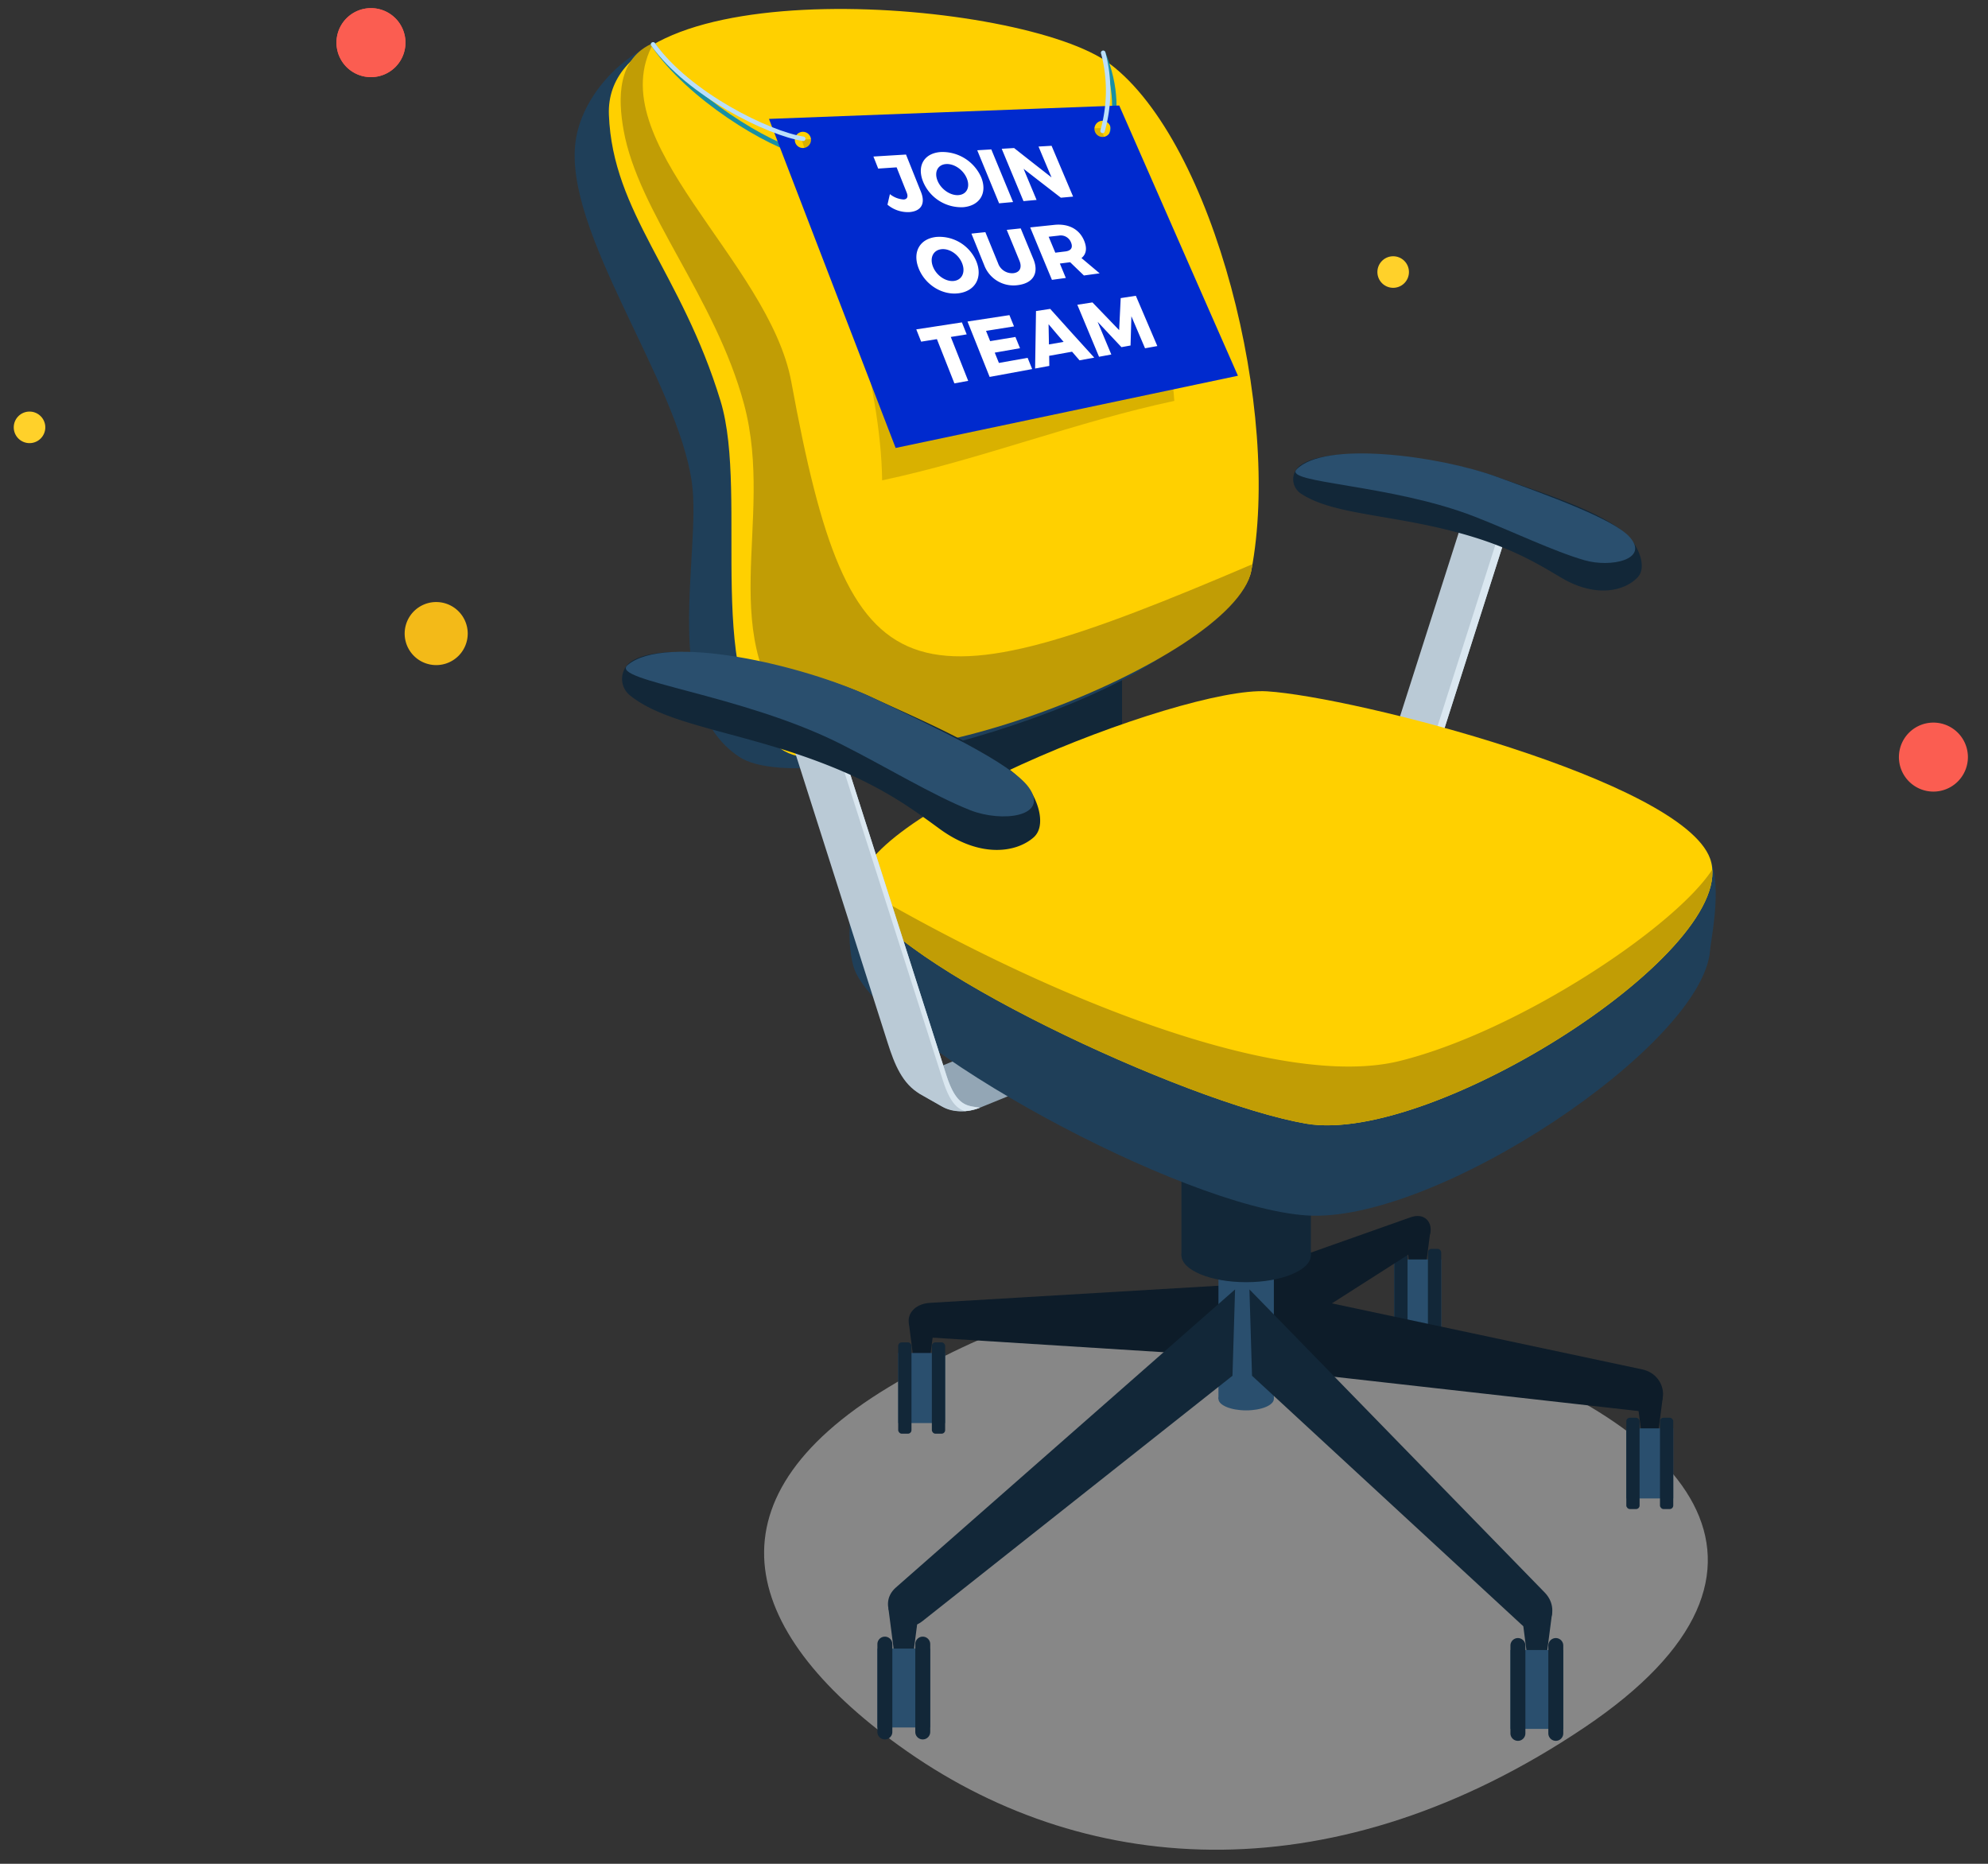
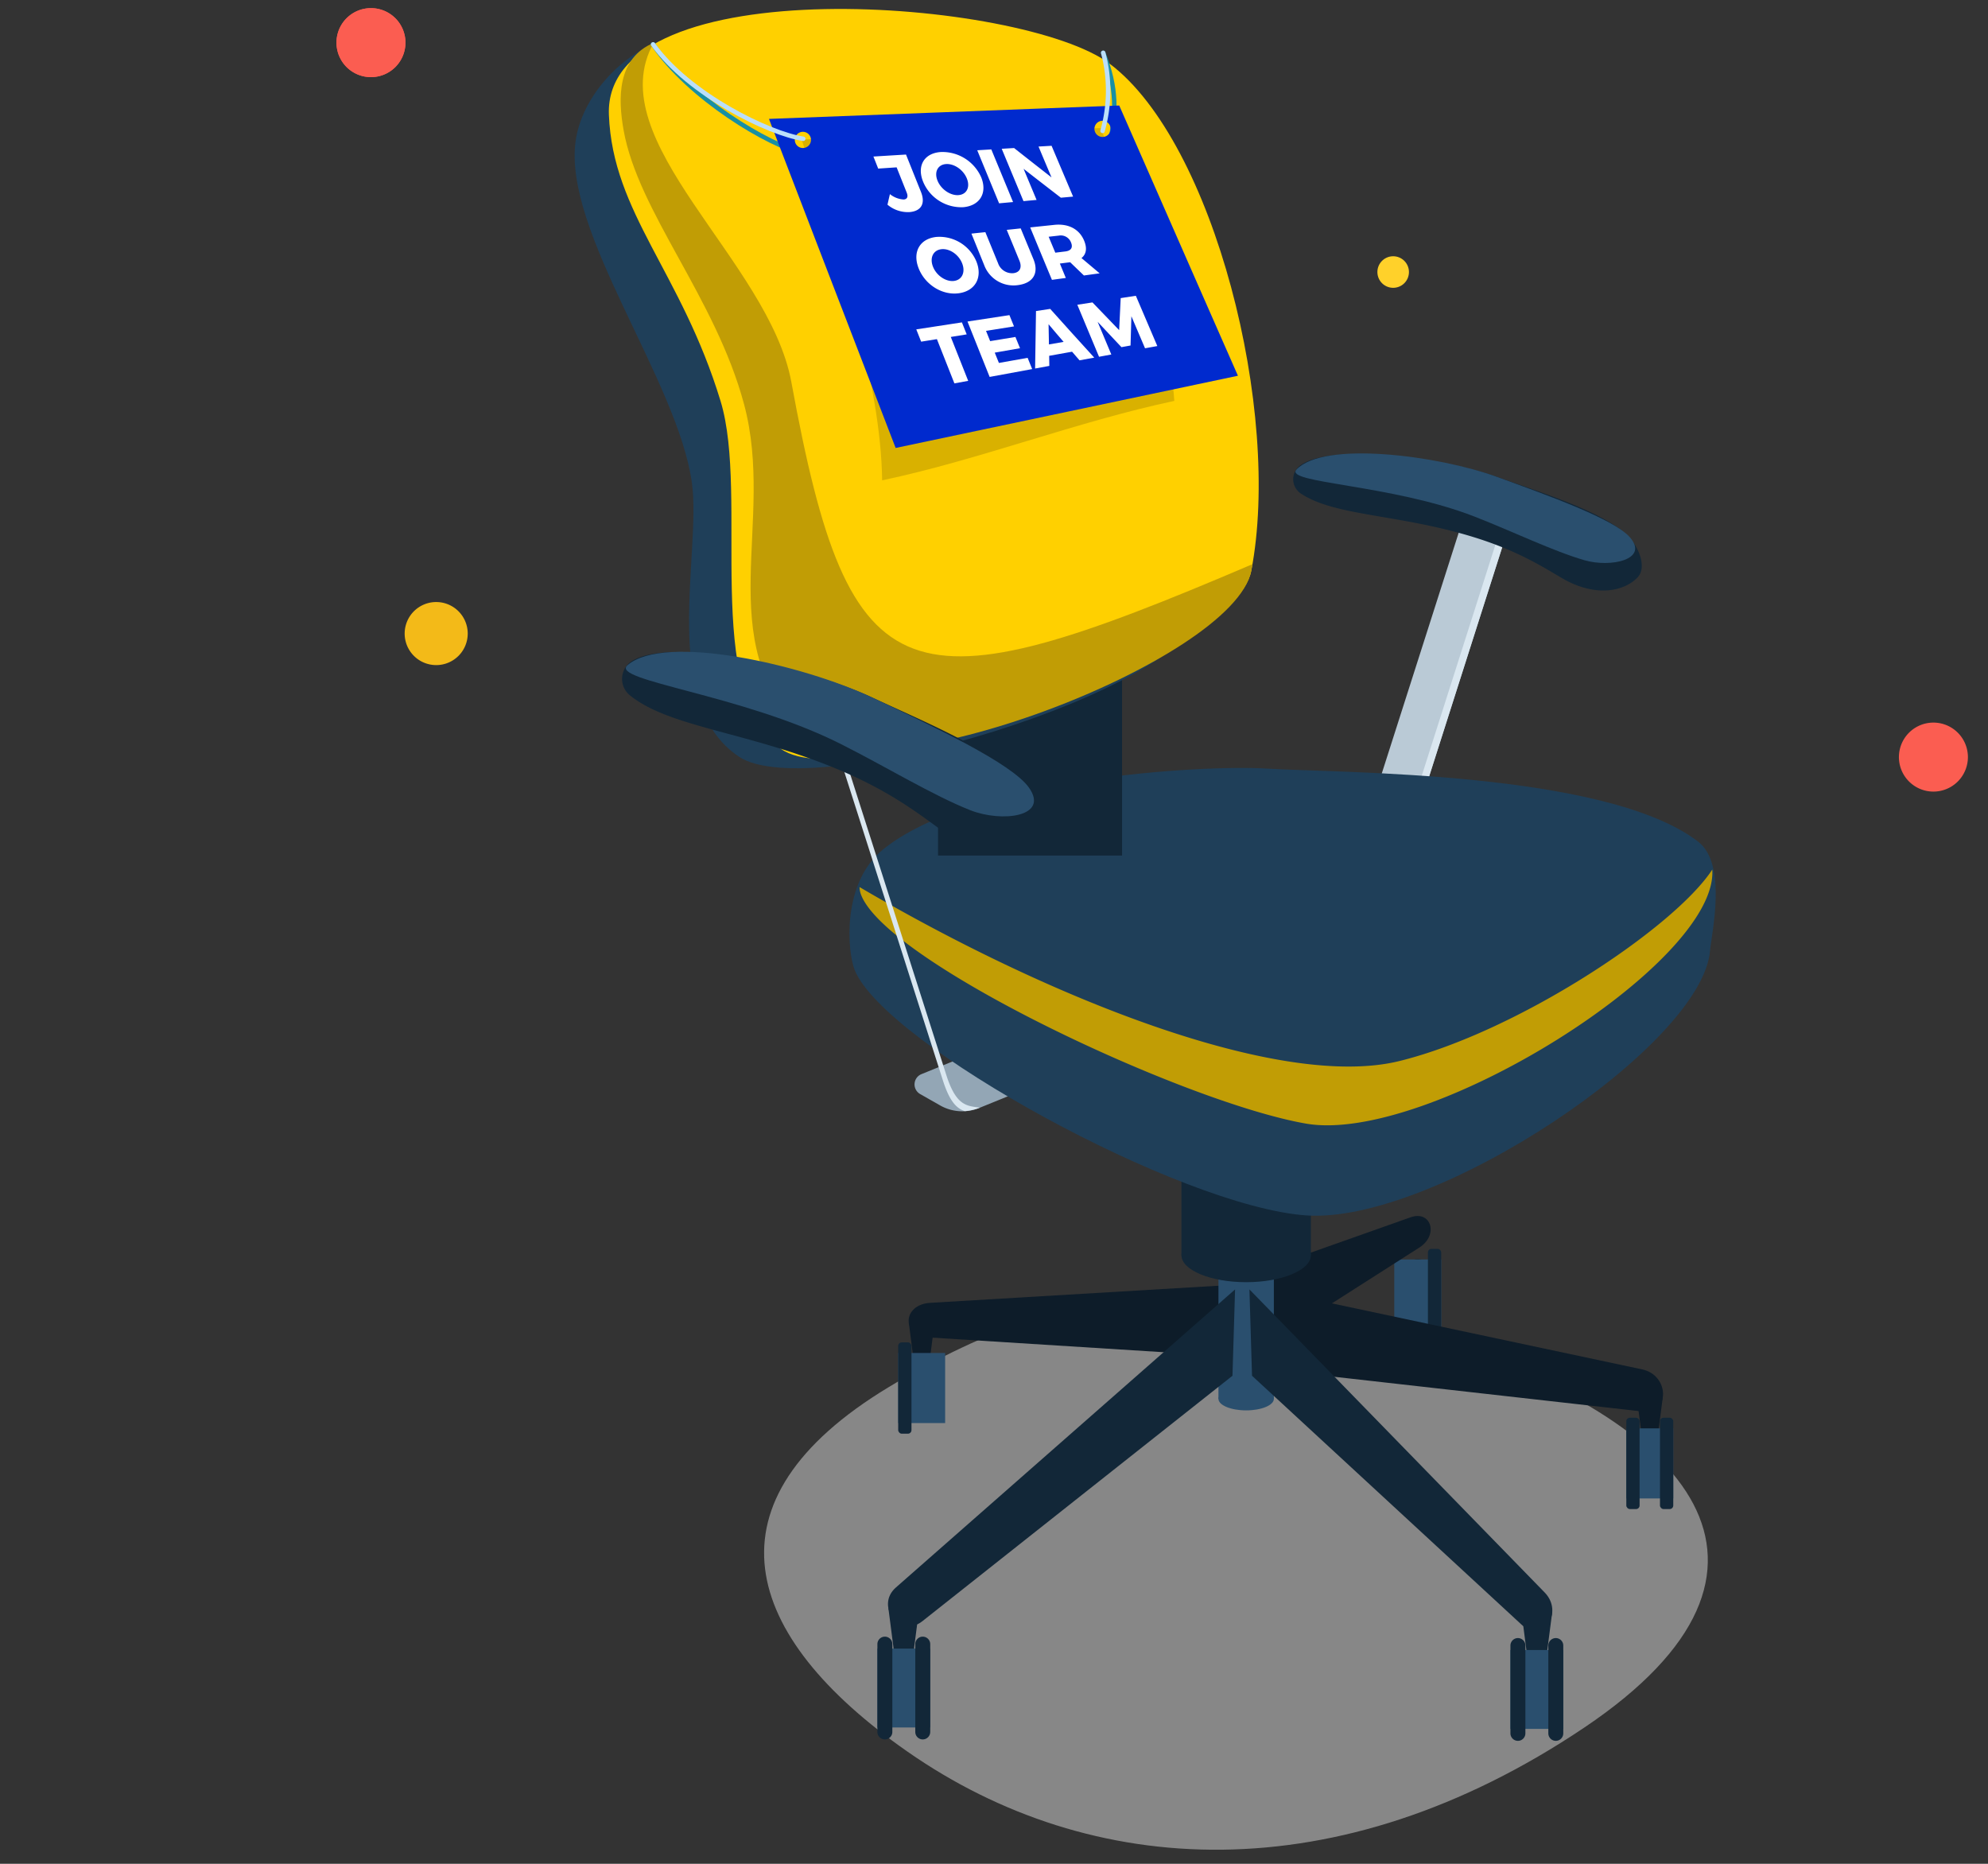
<svg xmlns="http://www.w3.org/2000/svg" viewBox="0 0 640 600" width="640" height="600">
  <rect x="0" y="0" width="640" height="600" fill="#333333" stroke="none" />
  <g id="i_chair-g-1" data-name="Group 804" transform="translate(-215 -298.247)">
    <g id="Group_801" data-name="Group 801" transform="translate(345.274 492.056)">
      <path id="Path_1435" data-name="Path 1435" d="M353.012,344.011a10.151,10.151,0,1,1-10.148-10.154A10.155,10.155,0,0,1,353.012,344.011Z" transform="translate(-332.71 -333.857)" fill="#f3ba18" />
    </g>
    <g id="Group_802" data-name="Group 802" transform="translate(658.429 380.745)">
      <path id="Path_1436" data-name="Path 1436" d="M385.09,318.247a5.077,5.077,0,1,1-5.077-5.077A5.076,5.076,0,0,1,385.09,318.247Z" transform="translate(-374.936 -313.17)" fill="#ffd12a" />
    </g>
    <g id="Group_803" data-name="Group 803" transform="translate(323.322 300.867)">
      <path id="Path_1437" data-name="Path 1437" d="M345.533,311.976a11.106,11.106,0,1,1-11.109-11.109A11.109,11.109,0,0,1,345.533,311.976Z" transform="translate(-323.322 -300.867)" fill="#fb5d51" />
    </g>
    <g id="Group_805" data-name="Group 805" transform="translate(323.322 300.867)">
      <path id="Path_1437-2" data-name="Path 1437" d="M345.533,311.976a11.106,11.106,0,1,1-11.109-11.109A11.109,11.109,0,0,1,345.533,311.976Z" transform="translate(-323.322 -300.867)" fill="#fb5d51" />
    </g>
    <g id="Group_806" data-name="Group 806" transform="translate(826.322 530.867)">
      <path id="Path_1437-3" data-name="Path 1437" d="M345.533,311.976a11.106,11.106,0,1,1-11.109-11.109A11.109,11.109,0,0,1,345.533,311.976Z" transform="translate(-323.322 -300.867)" fill="#fb5d51" />
    </g>
    <g id="Group_807" data-name="Group 807" transform="translate(219.429 430.745)">
-       <path id="Path_1436-2" data-name="Path 1436" d="M385.09,318.247a5.077,5.077,0,1,1-5.077-5.077A5.076,5.076,0,0,1,385.09,318.247Z" transform="translate(-374.936 -313.17)" fill="#ffd12a" />
-     </g>
+       </g>
  </g>
  <g id="i_chair-g-2" data-name="Group 800" transform="translate(17.36 -105)">
    <path id="Path_1390" data-name="Path 1390" d="M416.028,343.439c81.886,25.463,124.209,73.633,48.219,124.7-79.272,53.273-158.784,49.029-217.953,7.727-53.311-37.211-66.819-80.571-6.014-117.3C304.793,319.594,351.736,323.449,416.028,343.439Z" transform="translate(28.445 192.99)" fill="#ddd" fill-rule="evenodd" opacity="0.5" />
    <g id="Group_798" data-name="Group 798" transform="translate(167.639 107.885)">
      <path id="Path_1391" data-name="Path 1391" d="M329.195,327.066l-97.2,5.772c-9.035.536-9.438,10.573-.362,11.145l97.553,6.145Z" transform="translate(-117.491 83.688)" fill="#0d1c29" fill-rule="evenodd" />
      <g id="Group_783" data-name="Group 783" transform="translate(267.261 392.738)">
-         <path id="Path_1392" data-name="Path 1392" d="M310.252,317.453h8.314l-1.41,10.9h-5.494Z" transform="translate(-310.252 -317.453)" fill="#0d1c29" fill-rule="evenodd" />
+         <path id="Path_1392" data-name="Path 1392" d="M310.252,317.453l-1.41,10.9h-5.494Z" transform="translate(-310.252 -317.453)" fill="#0d1c29" fill-rule="evenodd" />
        <path id="Path_1393" data-name="Path 1393" d="M313.751,324.947c1.512,0,2.747-.513,2.747-1.145s-1.235-1.143-2.747-1.143S311,323.173,311,323.8,312.239,324.947,313.751,324.947Z" transform="translate(-309.594 -312.902)" fill="#0d1c29" fill-rule="evenodd" />
      </g>
      <g id="Group_784" data-name="Group 784" transform="translate(263.857 399.147)">
        <rect id="Rectangle_205" data-name="Rectangle 205" width="15.115" height="22.56" transform="translate(0 3.418)" fill="#2a4f6e" />
        <rect id="Rectangle_206" data-name="Rectangle 206" width="4.277" height="29.397" rx="1.141" transform="translate(10.838)" fill="#122738" />
-         <rect id="Rectangle_207" data-name="Rectangle 207" width="4.277" height="29.397" rx="1.141" fill="#122738" />
      </g>
      <path id="Path_1394" data-name="Path 1394" d="M282.2,334.915l54.407-19.263c6.632-2.348,9.155,5.7,2.837,9.732L284.911,360.2Z" transform="translate(-67.508 73.343)" fill="#0d1c29" fill-rule="evenodd" />
      <path id="Path_1395" data-name="Path 1395" d="M285.31,327.6l123.154,26.2c8.857,1.883,9.05,14.563.015,13.544l-119.67-13.48Z" transform="translate(-64.791 84.154)" fill="#0d1c29" fill-rule="evenodd" />
      <g id="Group_785" data-name="Group 785" transform="translate(207.259 395.97)">
        <rect id="Rectangle_208" data-name="Rectangle 208" width="17.837" height="51.465" transform="translate(0)" fill="#2a4f6e" />
        <path id="Path_1396" data-name="Path 1396" d="M287.154,352.086c4.912,0,8.917-1.67,8.917-3.714s-4-3.714-8.917-3.714-8.92,1.668-8.92,3.714S282.241,352.086,287.154,352.086Z" transform="translate(-278.234 -296.906)" fill="#2a4f6e" fill-rule="evenodd" />
      </g>
      <g id="Group_786" data-name="Group 786" transform="translate(195.346 280.996)">
        <rect id="Rectangle_209" data-name="Rectangle 209" width="41.663" height="120.208" transform="translate(0 0)" fill="#122738" />
        <path id="Path_1397" data-name="Path 1397" d="M292.71,334.694c11.473,0,20.83-3.9,20.83-8.677s-9.357-8.677-20.83-8.677-20.832,3.9-20.832,8.677S281.235,334.694,292.71,334.694Z" transform="translate(-271.877 -205.809)" fill="#122738" fill-rule="evenodd" />
      </g>
      <path id="Path_1398" data-name="Path 1398" d="M227.834,319.8l6.259,3.557a14.436,14.436,0,0,0,12.957.84L365.668,275.84,346.74,265.089l-118.492,48.3a3.568,3.568,0,0,0-.414,6.407Z" transform="translate(-116.607 29.518)" fill="#93a6b5" fill-rule="evenodd" />
      <g id="Group_787" data-name="Group 787" transform="translate(238.132 168.409)">
        <path id="Path_1399" data-name="Path 1399" d="M294.708,320.114c3.922-.665,7.5-.2,10.778-10.463l35.755-111.9,15.294.647L324.359,299.313c-2.142,6.72-4.676,13.135-10.433,16.405l-7.307,4.151C303.332,321.735,298.679,321.64,294.708,320.114Z" transform="translate(-294.708 -197.749)" fill="#bacad6" fill-rule="evenodd" />
        <path id="Path_1400" data-name="Path 1400" d="M294.708,319.861c1.121-.189,2.211-.289,3.276-.57a12.74,12.74,0,0,1-.937,1.284,17.446,17.446,0,0,1-2.339-.714Zm59.409-121.822,2.418.1L324.359,299.059c-2.018,6.334-4.385,12.395-9.47,15.809,2.9-3.636,4.648-8.373,6.207-13.264Z" transform="translate(-294.708 -197.496)" fill="#dae7f0" fill-rule="evenodd" />
      </g>
      <path id="Path_1401" data-name="Path 1401" d="M216.555,303.369c-2.344-5.733-4.4-27.959,9.142-38.9,28.521-23.038,102.872-27.3,123.591-25.995,22.856,1.439,109.011.65,138.782,23.515,9.537,7.324,4.226,29.987,3.842,34.958-2.35,30.56-88.743,88.262-130.041,85.361C321.314,379.467,226.337,327.282,216.555,303.369Z" transform="translate(-126.379 6.074)" fill="#1f3f59" fill-rule="evenodd" />
      <rect id="Rectangle_210" data-name="Rectangle 210" width="59.246" height="117.595" transform="translate(116.982 154.942)" fill="#122738" />
-       <path id="Path_1402" data-name="Path 1402" d="M217.025,290.5c-8.392-22.717,102.907-67.132,130.752-65.376,28.026,1.769,133.565,28.742,142.624,53.852,10.4,28.832-89.244,92.366-130.041,85.323C321.355,357.564,225.1,312.36,217.025,290.5Z" transform="translate(-124.868 -5.459)" fill="#ffd000" fill-rule="evenodd" />
      <path id="Path_1403" data-name="Path 1403" d="M333.205,327.843,224.009,423.8c-6.8,5.978,1.394,16.5,8.525,10.851l99.838-79.015Z" transform="translate(-120.597 84.367)" fill="#122738" fill-rule="evenodd" />
      <path id="Path_1404" data-name="Path 1404" d="M283.556,327.843,378.6,425.4c6.317,6.484-.731,16.55-7.41,10.382l-86.8-80.145Z" transform="translate(-66.324 84.367)" fill="#122738" fill-rule="evenodd" />
      <g id="Group_788" data-name="Group 788" transform="translate(107.562 422.845)">
        <path id="Path_1405" data-name="Path 1405" d="M225.035,333.518h8.314l-1.41,10.9h-5.494Z" transform="translate(-225.035 -333.518)" fill="#0d1c29" fill-rule="evenodd" />
        <path id="Path_1406" data-name="Path 1406" d="M228.535,341.012c1.512,0,2.745-.513,2.745-1.145s-1.233-1.143-2.745-1.143-2.747.513-2.747,1.143S227.021,341.012,228.535,341.012Z" transform="translate(-224.377 -328.968)" fill="#0d1c29" fill-rule="evenodd" />
      </g>
      <g id="Group_789" data-name="Group 789" transform="translate(304.796 515.93)">
        <path id="Path_1407" data-name="Path 1407" d="M330.281,383.189h9.936l-1.685,13.027h-6.567Z" transform="translate(-330.281 -383.189)" fill="#122738" fill-rule="evenodd" />
        <path id="Path_1408" data-name="Path 1408" d="M334.463,392.146c1.808,0,3.283-.615,3.283-1.368s-1.475-1.368-3.283-1.368-3.283.615-3.283,1.368S332.655,392.146,334.463,392.146Z" transform="translate(-329.495 -377.751)" fill="#122738" fill-rule="evenodd" />
      </g>
      <g id="Group_790" data-name="Group 790" transform="translate(301.258 524.445)">
        <rect id="Rectangle_211" data-name="Rectangle 211" width="17.013" height="25.391" transform="translate(0 3.848)" fill="#2a4f6e" />
        <path id="Path_1409" data-name="Path 1409" d="M337.31,387.732h0a2.414,2.414,0,0,1,2.406,2.406v28.274a2.414,2.414,0,0,1-2.406,2.408h0a2.415,2.415,0,0,1-2.408-2.408V390.138A2.414,2.414,0,0,1,337.31,387.732Z" transform="translate(-322.704 -387.732)" fill="#122738" fill-rule="evenodd" />
        <path id="Path_1410" data-name="Path 1410" d="M330.8,387.732h0a2.414,2.414,0,0,1,2.406,2.406v28.274a2.414,2.414,0,0,1-2.406,2.408h0a2.415,2.415,0,0,1-2.408-2.408V390.138A2.414,2.414,0,0,1,330.8,387.732Z" transform="translate(-328.393 -387.732)" fill="#122738" fill-rule="evenodd" />
      </g>
      <g id="Group_791" data-name="Group 791" transform="translate(100.998 514.809)">
        <path id="Path_1411" data-name="Path 1411" d="M221.532,382.591h9.936l-1.685,13.027h-6.566Z" transform="translate(-221.532 -382.591)" fill="#122738" fill-rule="evenodd" />
        <path id="Path_1412" data-name="Path 1412" d="M225.715,391.548c1.808,0,3.283-.615,3.283-1.368s-1.475-1.368-3.283-1.368-3.283.615-3.283,1.368S223.907,391.548,225.715,391.548Z" transform="translate(-220.746 -377.153)" fill="#122738" fill-rule="evenodd" />
      </g>
      <g id="Group_792" data-name="Group 792" transform="translate(97.46 523.989)">
        <rect id="Rectangle_212" data-name="Rectangle 212" width="17.012" height="25.392" transform="translate(0 3.847)" fill="#2a4f6e" />
        <path id="Path_1413" data-name="Path 1413" d="M228.56,387.489h0a2.413,2.413,0,0,1,2.406,2.406v28.274a2.411,2.411,0,0,1-2.406,2.406h0a2.411,2.411,0,0,1-2.406-2.406V389.9A2.413,2.413,0,0,1,228.56,387.489Z" transform="translate(-213.955 -387.489)" fill="#122738" fill-rule="evenodd" />
        <path id="Path_1414" data-name="Path 1414" d="M222.051,387.489h0a2.413,2.413,0,0,1,2.406,2.406v28.274a2.411,2.411,0,0,1-2.406,2.406h0a2.411,2.411,0,0,1-2.406-2.406V389.9A2.413,2.413,0,0,1,222.051,387.489Z" transform="translate(-219.644 -387.489)" fill="#122738" fill-rule="evenodd" />
      </g>
      <g id="Group_793" data-name="Group 793" transform="translate(104.158 429.254)">
        <rect id="Rectangle_213" data-name="Rectangle 213" width="15.115" height="22.561" transform="translate(0 3.418)" fill="#2a4f6e" />
-         <rect id="Rectangle_214" data-name="Rectangle 214" width="4.277" height="29.398" rx="1.141" transform="translate(10.838)" fill="#122738" />
        <rect id="Rectangle_215" data-name="Rectangle 215" width="4.277" height="29.398" rx="1.141" fill="#122738" />
      </g>
      <g id="Group_794" data-name="Group 794" transform="translate(341.966 447.111)">
        <path id="Path_1415" data-name="Path 1415" d="M350.115,346.466h8.314l-1.41,10.9h-5.495Z" transform="translate(-350.115 -346.466)" fill="#0d1c29" fill-rule="evenodd" />
        <ellipse id="Ellipse_63" data-name="Ellipse 63" cx="2.747" cy="1.144" rx="2.747" ry="1.144" transform="translate(1.41 9.756)" fill="#0d1c29" />
      </g>
      <g id="Group_795" data-name="Group 795" transform="translate(338.562 453.52)">
        <rect id="Rectangle_216" data-name="Rectangle 216" width="15.115" height="22.561" transform="translate(0 3.418)" fill="#2a4f6e" />
        <rect id="Rectangle_217" data-name="Rectangle 217" width="4.277" height="29.397" rx="1.141" transform="translate(10.838)" fill="#122738" />
        <rect id="Rectangle_218" data-name="Rectangle 218" width="4.277" height="29.397" rx="1.141" fill="#122738" />
      </g>
      <path id="Path_1416" data-name="Path 1416" d="M217.02,263.711a7.269,7.269,0,0,1-.439-2.354c61.849,36.334,135.795,65.4,173.838,55.994s88.5-42.923,100.683-61.633c2,30.155-91.541,88.56-130.748,81.792C321.349,330.777,225.093,285.573,217.02,263.711Z" transform="translate(-124.863 21.327)" fill="#c19d05" fill-rule="evenodd" />
      <g id="Group_796" data-name="Group 796">
        <path id="Path_1417" data-name="Path 1417" d="M167.978,148.114c-4.256,29.2,32.949,77.362,37.421,110.317,3.073,22.651-10.575,71.022,15.2,88.1,23.261,15.414,145.148-20.864,150.57-48.873,9.9-51.128-29.625-143.51-63.148-168.738-19.14-14.4-73.86-25.1-109.539-14.083C182.076,119.9,169.964,134.49,167.978,148.114Z" transform="translate(-167.639 -105.779)" fill="#1f3f59" fill-rule="evenodd" />
        <path id="Path_1418" data-name="Path 1418" d="M173.531,141.972c1.241,31.692,23.266,50.472,35.955,92.16,9.363,30.759-6.25,93.6,19.529,112.013,22.224,15.875,145.836-29.083,151.314-57.376,9.9-51.128-12.033-138.012-45.556-163.24C306.831,104.5,171.659,94.162,173.531,141.972Z" transform="translate(-162.507 -107.885)" fill="#ffd000" fill-rule="evenodd" />
        <path id="Path_1419" data-name="Path 1419" d="M176.489,141.83c4.7,26.411,29.569,53.9,38.766,88.179,10.249,38.193-10.776,75.563,18.669,105.7C255.2,357.481,372.9,312.877,378.554,283.687c.137-.708.266-1.426.392-2.148C267.088,329.363,249.357,325.81,230.5,222.946,223.323,183.8,168.425,145.2,186.183,113.7,174.4,118.682,174.647,131.478,176.489,141.83Z" transform="translate(-160.731 -102.803)" fill="#c19d05" fill-rule="evenodd" />
      </g>
-       <path id="Path_1420" data-name="Path 1420" d="M267.774,358.714c-3.922-.665-7.5-.2-10.776-10.463l-35.755-111.9L202.316,225.6l35.809,112.317c2.144,6.722,4.674,13.137,10.433,16.405l7.307,4.151C259.15,360.333,263.8,360.239,267.774,358.714Z" transform="translate(-137.331 -5.001)" fill="#bacad6" fill-rule="evenodd" />
      <path id="Path_1421" data-name="Path 1421" d="M259.889,354.234c-3.922-.665-7.5-.2-10.776-10.463l-35.755-111.9-2.02-1.149.946,2.965,35.755,111.9c2.2,6.874,4.526,8.934,7,9.745A17.384,17.384,0,0,0,259.889,354.234Z" transform="translate(-129.445 -0.522)" fill="#dae7f0" fill-rule="evenodd" />
      <path id="Path_1422" data-name="Path 1422" d="M178.27,232.25c12.622,10.3,37.7,11.743,66.429,23.632,16.456,6.81,25.667,13.827,33.39,19.447,12.77,9.3,24.422,7.7,30.144,2.73,3.639-3.16,2.1-9.794-.534-14.3-6.692-11.449-33.583-22.492-51.351-30.751-20.127-9.357-63.084-19.494-76.753-12.116A6.794,6.794,0,0,0,178.27,232.25Z" transform="translate(-160.52 -11.33)" fill="#122738" fill-rule="evenodd" />
      <path id="Path_1423" data-name="Path 1423" d="M245.61,247.99c14.456,7.279,29.808,16.63,41.75,21.336,10.088,3.973,25.534,2.157,18.842-7.292-5.577-7.877-30.892-19.709-50.417-28.982-22.288-10.583-66.826-20.8-78.822-10.414C171.177,227.645,213.778,231.957,245.61,247.99Z" transform="translate(-159.956 -11.373)" fill="#2a4f6e" fill-rule="evenodd" />
      <g id="Group_797" data-name="Group 797" transform="translate(231.32 143.08)">
        <path id="Path_1424" data-name="Path 1424" d="M293.507,197.043c10.978,7.346,31.338,6.591,55.44,13.988,13.806,4.237,21.782,9.2,28.446,13.143,11.021,6.525,20.307,4.342,24.546-.107,2.7-2.828.945-8.068-1.527-11.5-6.282-8.729-28.836-15.585-43.813-20.89-16.966-6.012-52.422-10.905-62.893-3.9A5.508,5.508,0,0,0,293.507,197.043Z" transform="translate(-291.073 -184.15)" fill="#122738" fill-rule="evenodd" />
        <path id="Path_1425" data-name="Path 1425" d="M349.189,204.6c12.228,4.769,25.339,11.141,35.341,14.025,8.448,2.434,20.779-.215,14.653-7.331-5.107-5.929-26.452-13.544-42.925-19.533-18.8-6.836-55.545-11.673-64.433-2.369C287.539,193.875,322.261,194.092,349.189,204.6Z" transform="translate(-290.732 -184.233)" fill="#2a4f6e" fill-rule="evenodd" />
      </g>
    </g>
    <path id="Path_1426" data-name="Path 1426" d="M258.436,115.432c4.468,11.115,4.337,19.9,1.9,29.9" transform="translate(79.36 6.597)" fill="none" stroke="#188fa4" stroke-linecap="round" stroke-linejoin="round" stroke-width="1.44" fill-rule="evenodd" />
    <path id="Path_1427" data-name="Path 1427" d="M181.114,113.971c11.48,17.121,37.342,32.621,48.341,35.045" transform="translate(11.777 5.32)" fill="none" stroke="#188fa4" stroke-linecap="round" stroke-linejoin="round" stroke-width="1.44" fill-rule="evenodd" />
    <path id="Path_1428" data-name="Path 1428" d="M206.631,132.029q48.128-1.813,96.258-3.683c12.779,31.113,21.739,60.79,23.72,87.832-31.351,6.632-62.709,18.958-94.064,25.571C232.17,210.21,218.707,168.986,206.631,132.029Z" transform="translate(34.08 17.884)" fill-rule="evenodd" opacity="0.15" />
    <g id="Group_799" data-name="Group 799" transform="translate(230.2 138.966)">
      <path id="Path_1429" data-name="Path 1429" d="M201.022,128.782l56.356-2.15q28.195-1.077,56.4-2.163,9.555,21.763,19.1,43.513t19.113,43.48q-27.56,5.822-55.119,11.632-27.537,5.81-55.074,11.619-10.19-26.458-20.4-52.949-10.19-26.475-20.38-52.983Zm10.926,4.157a2.606,2.606,0,1,0,2.6,2.6,2.607,2.607,0,0,0-2.6-2.6Zm96.455-3.553a2.607,2.607,0,1,0,2.607,2.607A2.606,2.606,0,0,0,308.4,129.386Z" transform="translate(-201.022 -124.47)" fill="#002ace" fill-rule="evenodd" />
      <path id="Path_1430" data-name="Path 1430" d="M234.254,146.194c-1.606-3.988-3.2-7.993-4.8-11.984q-5.231.315-10.493.641c.528,1.3,1.027,2.59,1.54,3.879l5.933-.4q1.628,4.084,3.244,8.124c.542,1.357.152,2.135-.95,2.226a7.787,7.787,0,0,1-4.453-1.73c-.272,1.136-.528,2.26-.785,3.4a10.211,10.211,0,0,0,7.155,2.38c3.7-.335,5.141-2.732,3.608-6.537Zm6.462-12.8a13.642,13.642,0,0,1,12.938,8.126c2.054,5-.377,9.143-5.721,9.634a13.3,13.3,0,0,1-12.983-8.223c-2.073-5.157.409-9.217,5.766-9.537Zm1.615,3.881c-2.581.174-3.887,2.474-2.732,5.335s4.228,4.871,6.793,4.653c2.6-.221,3.789-2.558,2.642-5.369s-4.108-4.8-6.7-4.62Zm10.056-4.443q3.508,8.534,7.035,17.078c1.509-.133,3-.277,4.5-.409q-3.508-8.484-7.005-16.945c-1.509.088-3.019.187-4.528.275Zm7.88-.474c1.329-.088,2.655-.165,3.984-.242q6.024,4.762,12.048,9.447-2.105-4.961-4.181-9.932c1.389-.077,2.792-.154,4.2-.242,2.3,5.444,4.62,10.9,6.93,16.358-1.314.122-2.627.244-3.941.354-3.986-3.077-8-6.175-12-9.3,1.389,3.34,2.792,6.681,4.181,10.02q-2.106.183-4.211.386Q263.762,140.77,260.268,132.358Z" transform="translate(-185.342 -118.423)" fill="#fff" fill-rule="evenodd" />
      <path id="Path_1431" data-name="Path 1431" d="M232.758,148.9c-5.33.568-7.757,4.872-5.676,10.122,2.1,5.3,7.625,8.729,12.938,8s7.71-5.124,5.63-10.253a12.893,12.893,0,0,0-12.892-7.871Zm1.63,3.947c2.581-.29,5.521,1.645,6.673,4.509s0,5.362-2.582,5.7c-2.536.334-5.616-1.63-6.778-4.552s.1-5.363,2.687-5.656Zm18.268,4.554a4.774,4.774,0,0,0,4.981,3.152c1.992-.255,2.8-1.777,1.887-4q-2.03-4.964-4.091-9.934c1.509-.154,3-.307,4.5-.472L264.008,156c1.857,4.486-.015,7.727-4.846,8.388a10.067,10.067,0,0,1-10.989-6.426c-1.364-3.371-2.732-6.758-4.108-10.133,1.5-.165,2.989-.319,4.485-.472q2.06,5.026,4.108,10.043Zm32.683,3.208c-1.932-1.632-3.894-3.276-5.843-4.917,1.57-1.246,1.874-3.191.817-5.678-1.554-3.652-5.028-5.483-9.6-5-2.581.27-5.163.54-7.729.815q3.486,8.45,7,16.879c1.5-.2,2.991-.409,4.47-.607-.633-1.544-1.284-3.087-1.917-4.642,1.057-.131,2.144-.275,3.231-.407a.247.247,0,0,1,.09-.011q2.2,2.131,4.423,4.265c1.677-.232,3.368-.463,5.058-.693Zm-16.409-11.775c1.087-.122,2.159-.244,3.261-.364a3.526,3.526,0,0,1,3.924,2.172c.707,1.687.03,2.693-1.8,2.922-1.087.135-2.174.264-3.244.4C270.364,152.262,269.639,150.541,268.931,148.832Z" transform="translate(-178.893 -106.586)" fill="#fff" fill-rule="evenodd" />
      <path id="Path_1432" data-name="Path 1432" d="M226.325,167.971c.529,1.323,1.042,2.644,1.57,3.956,1.69-.275,3.381-.54,5.071-.815q2.831,7.143,5.631,14.245c1.48-.266,2.959-.542,4.44-.817q-2.786-7.061-5.6-14.132,2.558-.413,5.118-.826-.77-1.92-1.54-3.861-7.359,1.124-14.689,2.251Zm16.486-2.526q6.749-1.023,13.5-2.061c.5,1.212,1,2.427,1.479,3.628-3,.485-6.008.96-9.012,1.443.439,1.1.89,2.206,1.329,3.3q4.054-.661,8.137-1.344c.484,1.222.982,2.425,1.479,3.626q-4.076.711-8.137,1.422c.439,1.1.907,2.2,1.344,3.317q4.621-.81,9.241-1.642c.5,1.213.98,2.414,1.464,3.617-4.56.838-9.134,1.687-13.694,2.524q-3.556-8.914-7.125-17.828Zm36.068,12.49c1.569-.285,3.154-.572,4.739-.87q-7.09-7.773-14.177-15.688c-1.524.23-3.064.463-4.573.693q-.16,9.195-.289,18.5c1.525-.275,3.051-.562,4.576-.838-.017-1.091-.032-2.161-.047-3.251,2.446-.44,4.908-.883,7.369-1.323q1.2,1.406,2.4,2.777Zm-9.844-5.126c-.045-2.161-.09-4.333-.122-6.5,1.6,1.908,3.216,3.816,4.846,5.69-1.569.275-3.139.54-4.724.815Zm9.134-12.766c1.615-.253,3.246-.5,4.876-.75,2.869,3,5.721,5.974,8.589,8.919.167-3.45.319-6.891.5-10.307,1.615-.244,3.246-.5,4.878-.751q3.463,8.1,6.913,16.184c-1.314.232-2.642.474-3.956.718-1.464-3.43-2.944-6.857-4.393-10.307-.107,3.13-.18,6.261-.272,9.413-.982.176-1.947.352-2.929.53-2.551-2.7-5.118-5.425-7.669-8.158,1.464,3.516,2.944,7.022,4.408,10.526l-3.956.727C282.818,171.211,280.507,165.632,278.168,160.044Z" transform="translate(-178.906 -95.903)" fill="#fff" fill-rule="evenodd" />
    </g>
    <path id="Path_1433" data-name="Path 1433" d="M181.114,113.971c11.48,16.13,37.342,28.723,48.341,30.384" transform="translate(11.777 5.32)" fill="none" stroke="#bbdffa" stroke-linecap="round" stroke-linejoin="round" stroke-width="1.44" fill-rule="evenodd" />
    <path id="Path_1434" data-name="Path 1434" d="M258.533,115.416a47.6,47.6,0,0,1-.208,25.136" transform="translate(79.263 6.583)" fill="none" stroke="#bbdffa" stroke-linecap="round" stroke-linejoin="round" stroke-width="1.44" fill-rule="evenodd" />
  </g>
</svg>